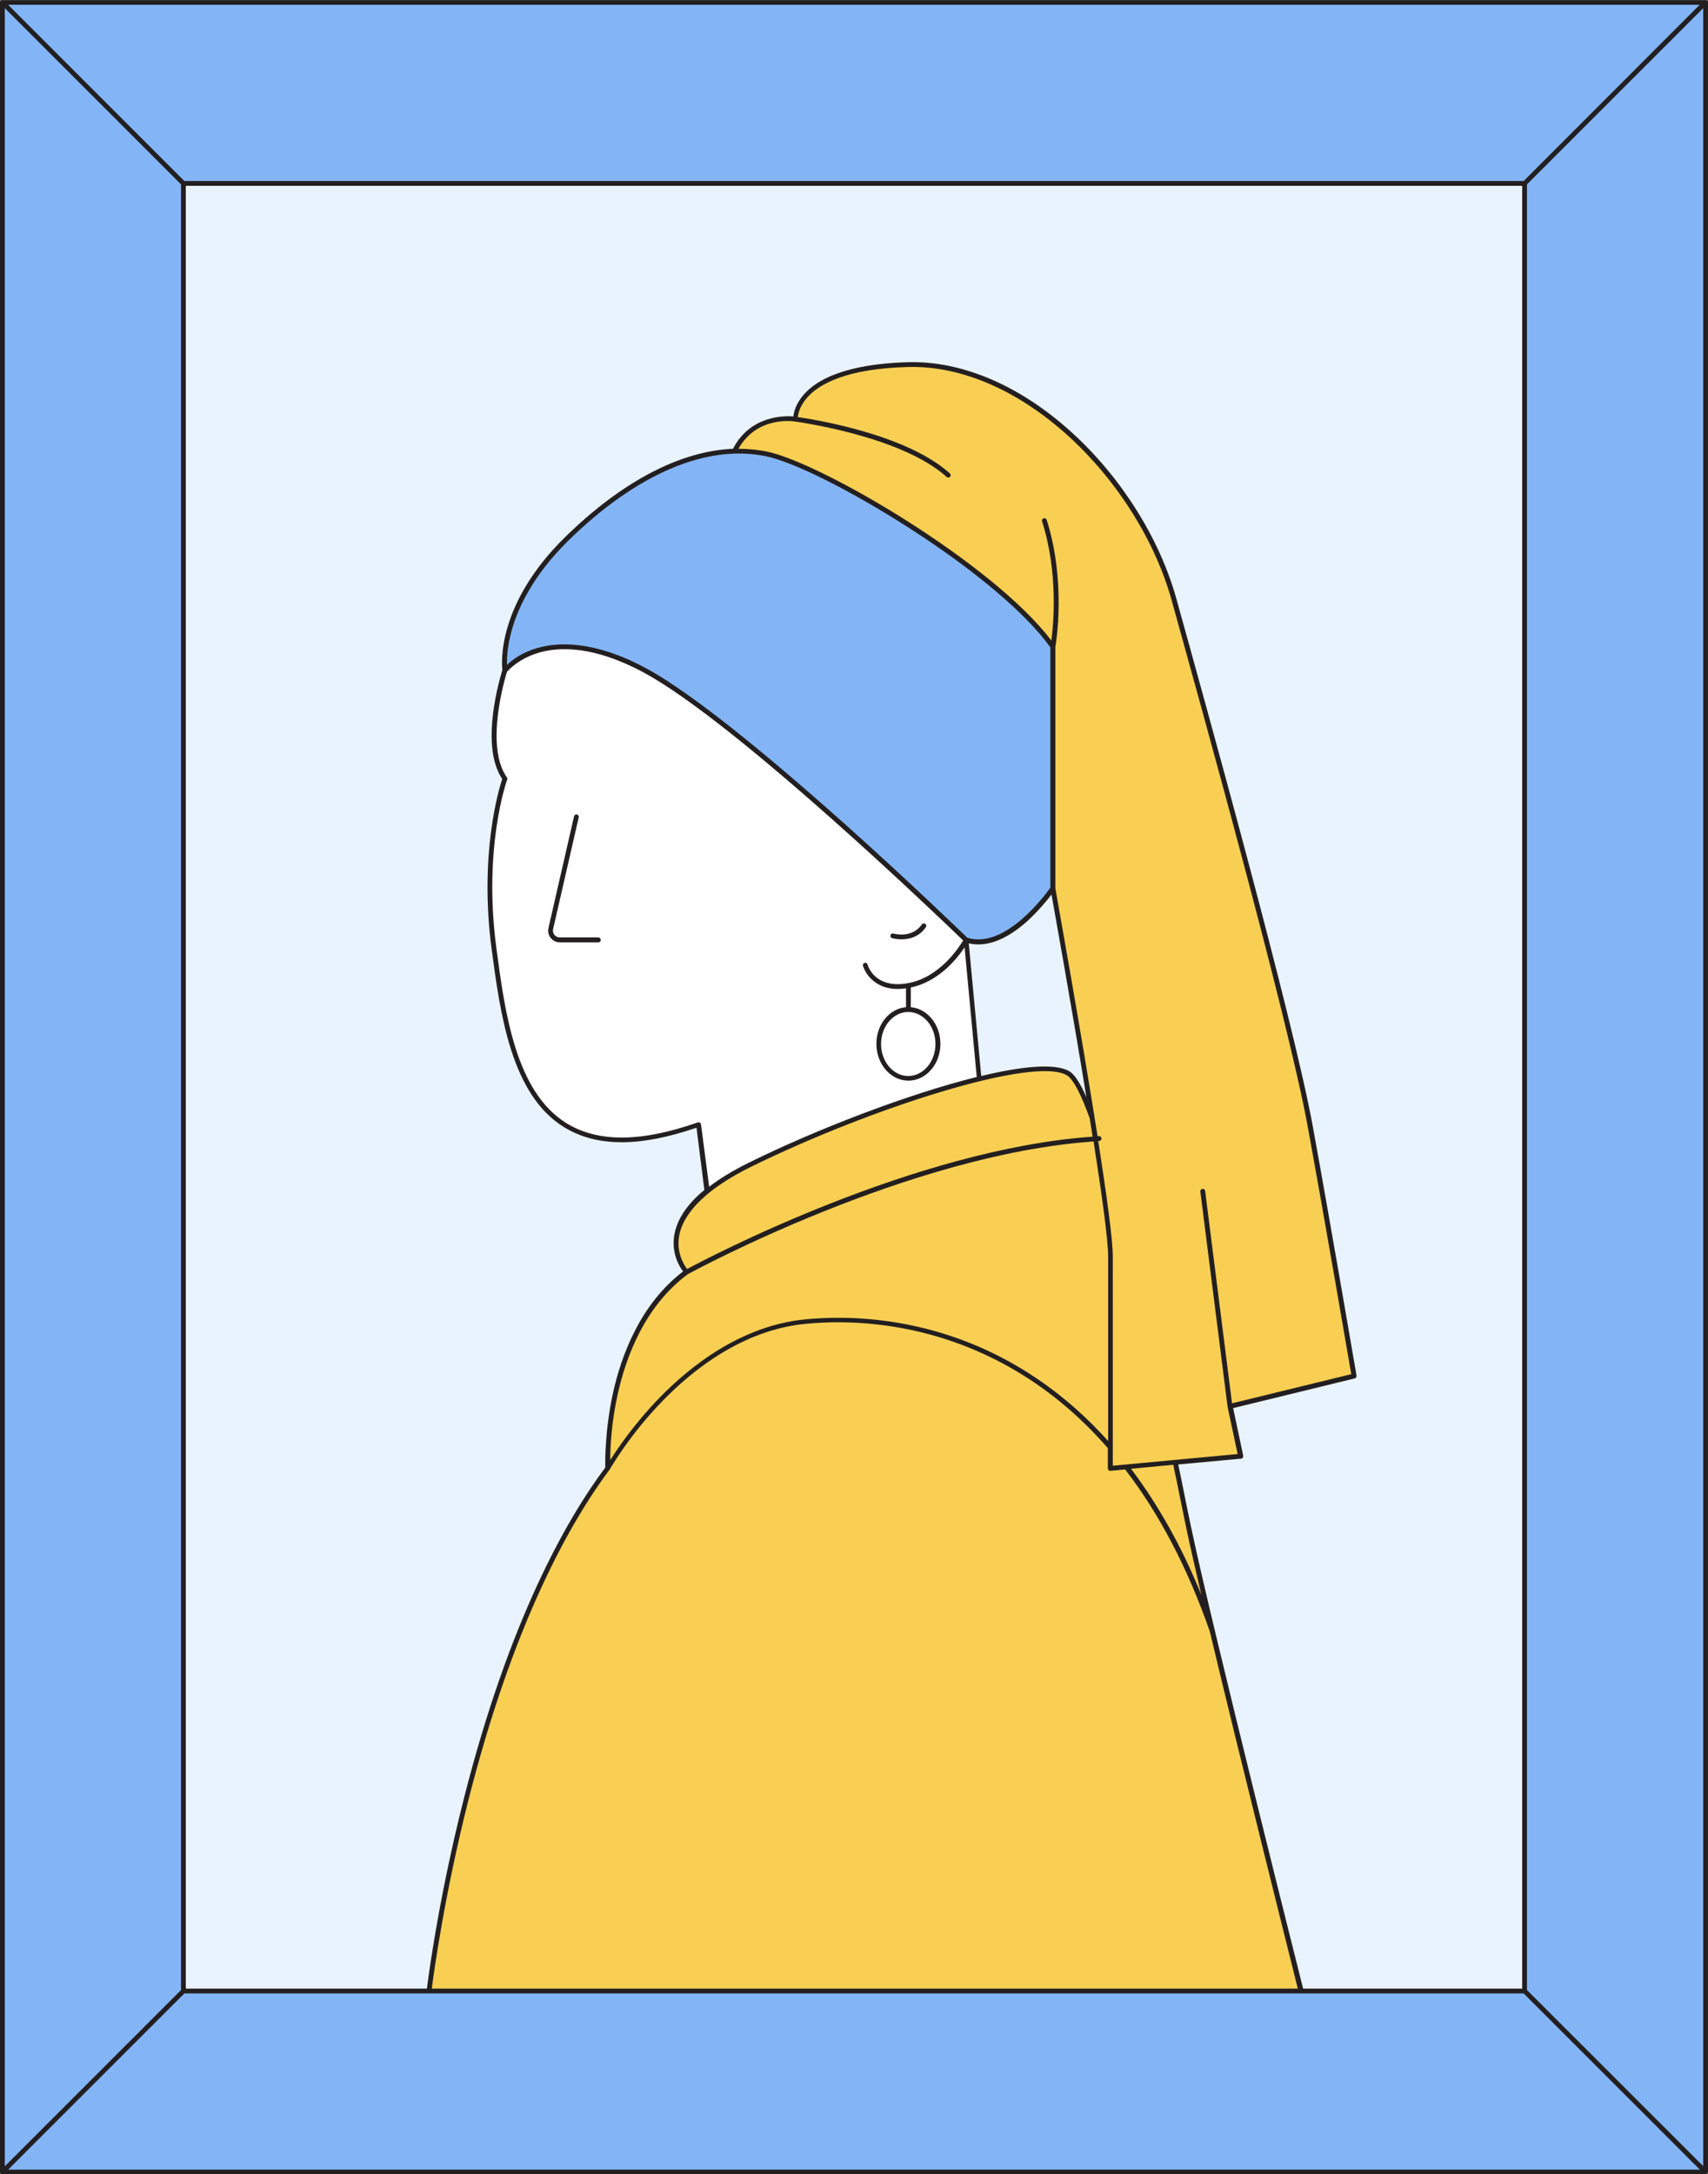
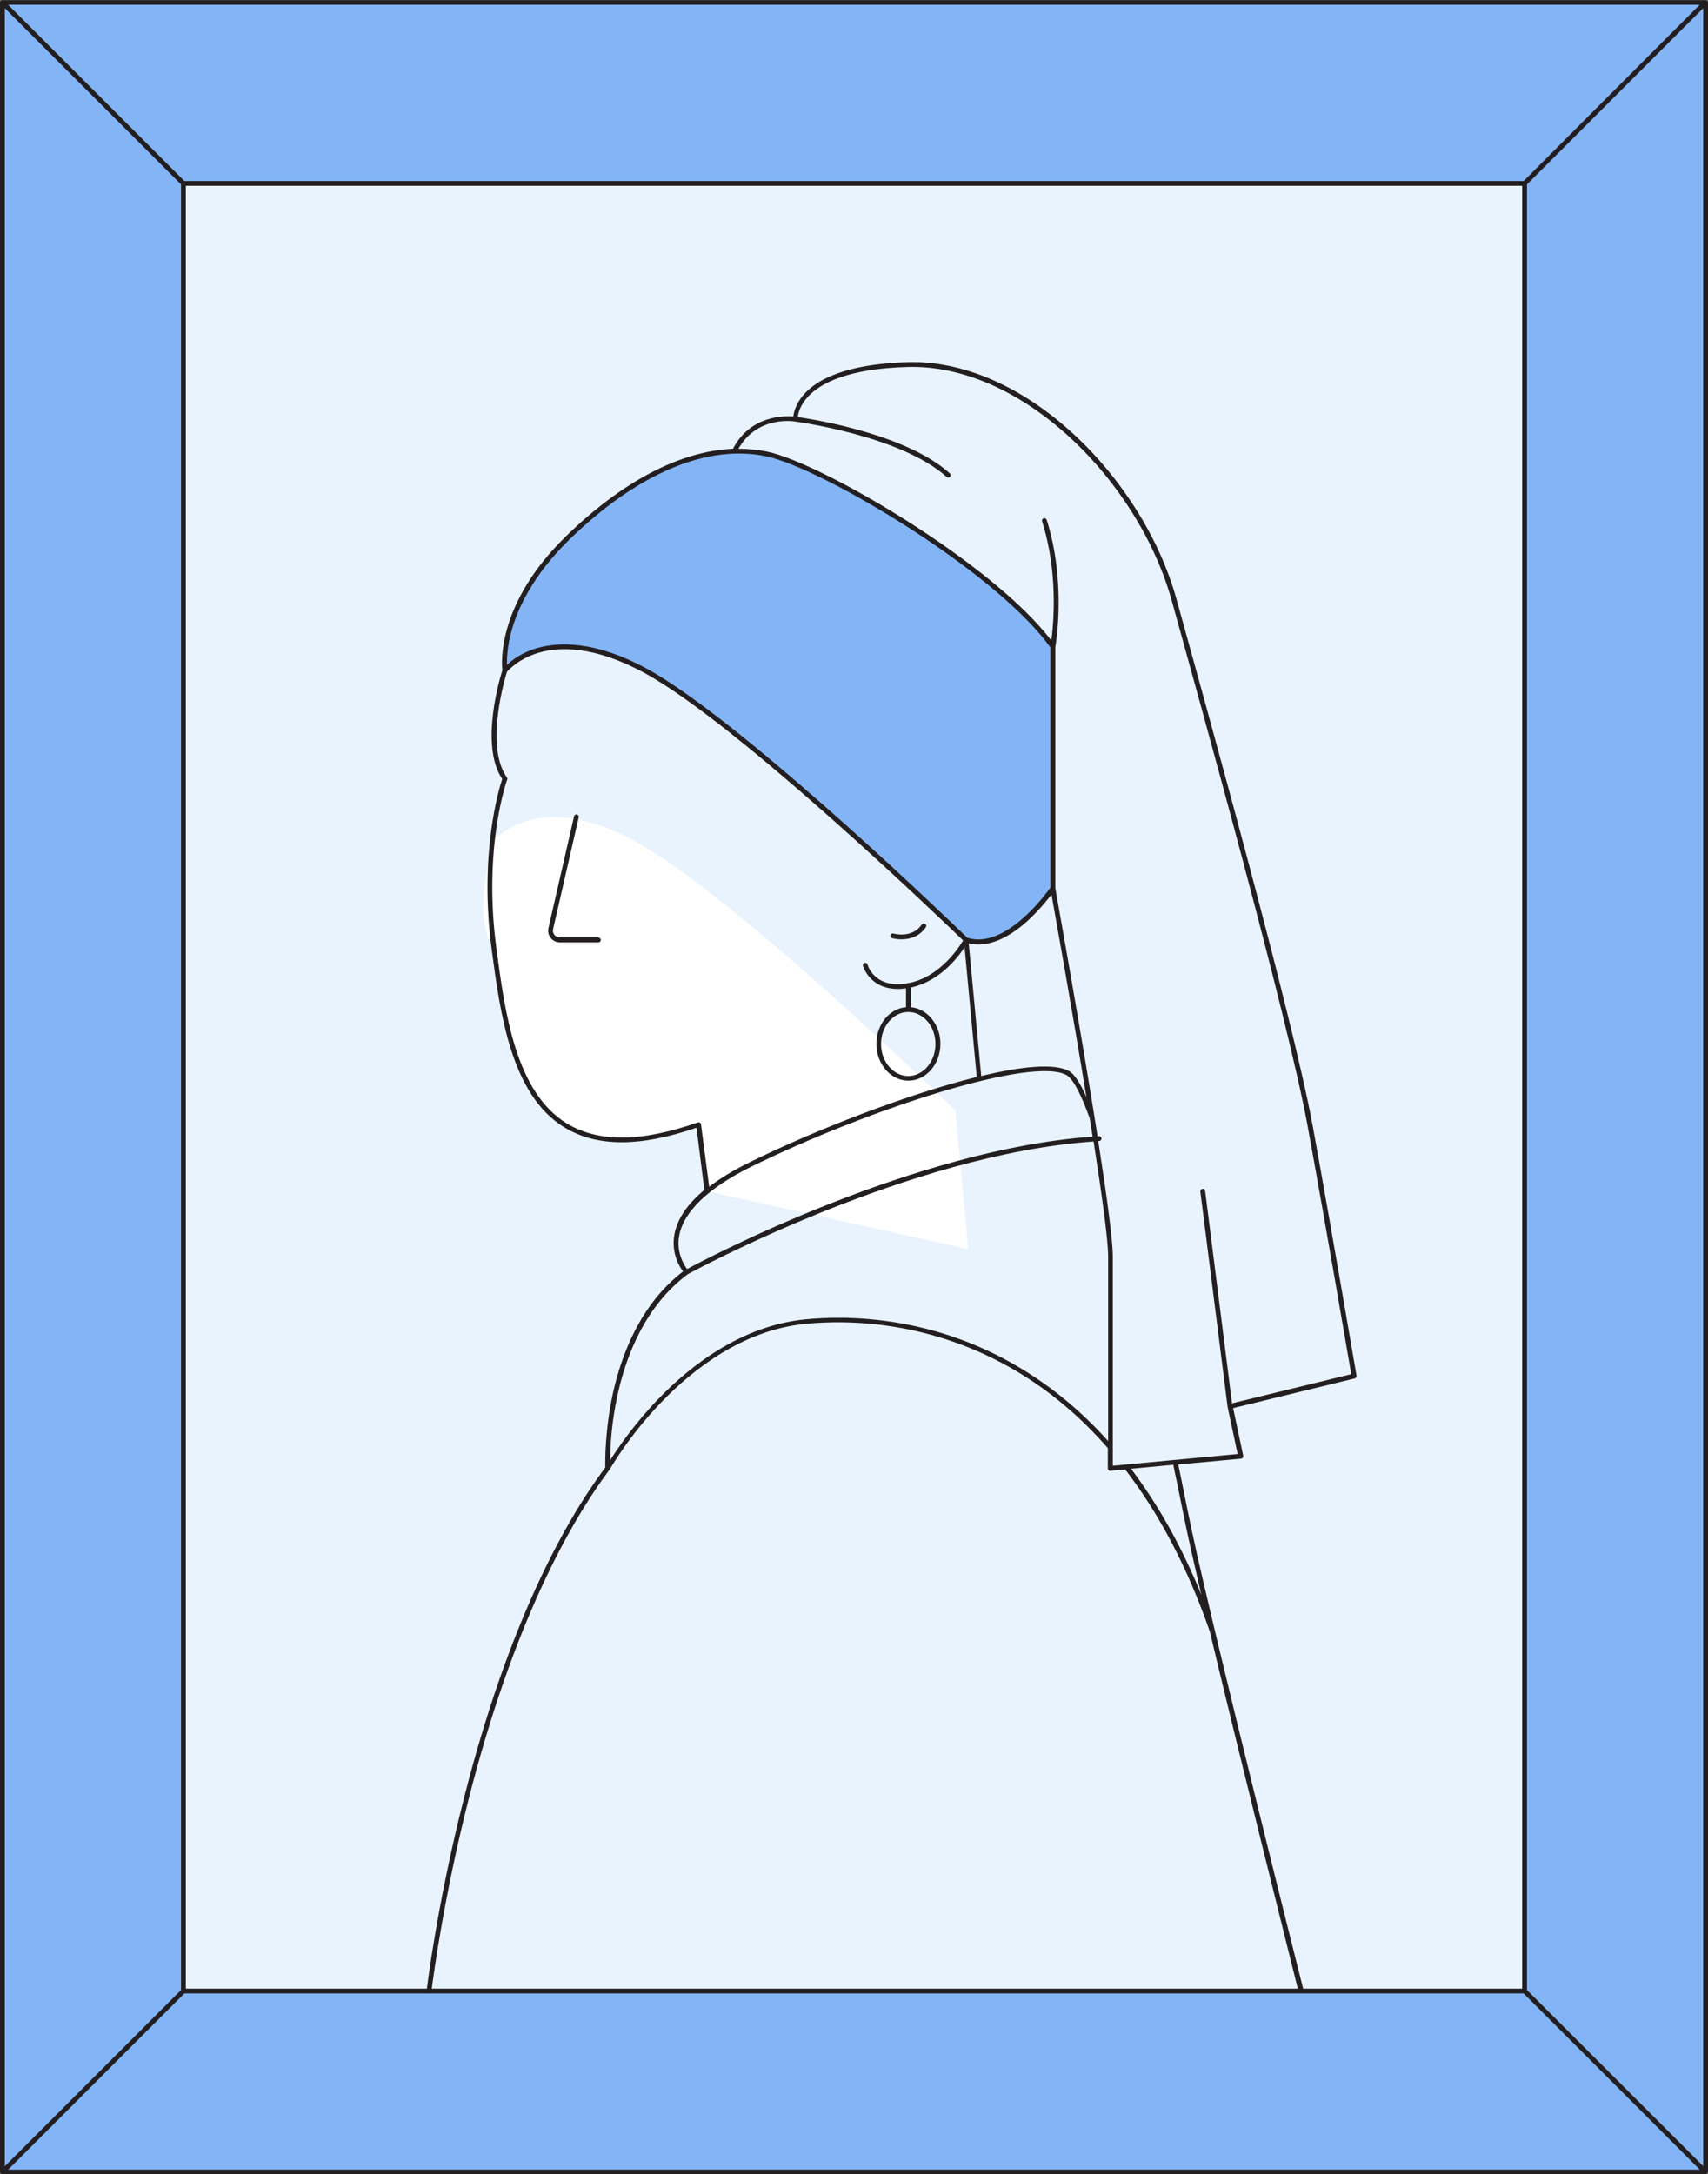
<svg xmlns="http://www.w3.org/2000/svg" height="1358.5" preserveAspectRatio="xMidYMid meet" version="1.0" viewBox="0.0 0.0 1067.2 1358.5" width="1067.2" zoomAndPan="magnify">
  <rect x="0.0" y="0.0" width="1067.2" height="1358.5" fill="#808080" stroke="none" />
  <g id="change1_1">
    <path d="M114.6,114.6V1244h838V114.6H114.6z M657.9,550.8l-1.6,6.6c-9.7,11.1-21,21.6-31.6,28s-21,1.9-21,1.9 l-59.9-56.1L491,484.6c0,0-34.8-28.7-64.9-51.2c-30-22.5-37.6-21.5-63.2-28.7c-25.6-7.2-47.5,14.1-47.5,14.1 c-3.7-42.8,39.4-82.9,39.4-82.9c24.9-23.7,46-35.6,63.4-44.4s41.4-9.8,41.4-9.8c35.5-0.4,74.5,25.9,88.5,33.9 c14,8,55.9,37.2,55.9,37.2l21,16.8c17.2,10.3,32.8,34.2,32.8,34.2V550.8z" fill="#E9F3FE" />
  </g>
  <g id="change2_1">
    <path d="M315.4,418.9c-3.7-42.8,39.4-82.9,39.4-82.9c24.9-23.7,46-35.6,63.4-44.4s41.4-9.8,41.4-9.8 c35.5-0.4,74.5,25.9,88.5,33.9c14,8,55.9,37.2,55.9,37.2l21,16.8c17.2,10.3,32.8,34.2,32.8,34.2v146.7l-1.6,6.6 c-9.7,11.1-21,21.6-31.6,28s-21,1.9-21,1.9l-59.9-56.1L491,484.6c0,0-34.8-28.7-64.9-51.2c-30-22.5-37.6-21.5-63.2-28.7 C337.4,397.6,315.4,418.9,315.4,418.9z M1065.7,1.5v1355.6H1.5V1.5H1065.7z M952.6,114.6h-838V1244h838V114.6z" fill="#83B5F6" />
  </g>
  <g id="change3_1">
-     <path d="M441.8,744.3l-5.2-41.6C328.7,740.5,317.3,657.3,308.7,593c-8.6-64.3,6.7-106.4,6.7-106.4 c-15.1-21.3,0-67.6,0-67.6s25.9-33.4,87.7,0s200.5,168.4,200.5,168.4l8.1,86.7" fill="#FFF" />
+     <path d="M441.8,744.3l-5.2-41.6C328.7,740.5,317.3,657.3,308.7,593c-15.1-21.3,0-67.6,0-67.6s25.9-33.4,87.7,0s200.5,168.4,200.5,168.4l8.1,86.7" fill="#FFF" />
  </g>
  <g id="change4_1">
-     <path d="M743,955.9c13.2,62.8,70,288.1,70,288.1H268.1c0,0,24.6-210.4,111.6-326.7c0,0-3.8-83.5,49.2-122.6 c0,0-30.3-32.7,39.7-67.1c70-34.4,175.9-70.4,198.7-57.1c4.5,2.6,9.7,12.9,15.2,28.3c-10.5-65.9-24.6-143.7-24.6-143.7V404.1 c0,0-14.2-17.1-19.4-22c-5.2-4.9-43.3-35.6-43.3-35.6l-47.8-31.1l-53.5-27.1l-21-5.7l-14-0.7c12-24.4,38.1-20,38.1-20 s-1.9-32.2,70.4-34.1c72.3-1.9,145.2,71.9,166.1,146.6s72.8,262,85.1,329.2c12.3,67.2,27.4,156.1,27.4,156.1l-77.6,18.9l6.6,31.2 l-40.8,3.8C737.8,930.8,740.8,945.4,743,955.9z" fill="#F8CF53" />
-   </g>
+     </g>
  <g id="change5_1">
    <path d="M1067.2,1357.1V1.5c0-0.2,0-0.4-0.1-0.5c0,0,0,0,0,0c-0.2-0.4-0.4-0.7-0.8-0.8c0,0,0,0,0,0 c-0.2-0.1-0.4-0.1-0.5-0.1H1.5C1.3,0,1.1,0,1,0.1c0,0,0,0,0,0C0.6,0.3,0.3,0.6,0.1,0.9c0,0,0,0,0,0C0,1.1,0,1.3,0,1.5v1355.6 c0,0.2,0,0.4,0.1,0.5c0,0,0,0,0,0c0.2,0.4,0.4,0.7,0.8,0.8c0,0,0,0,0,0c0.2,0.1,0.4,0.1,0.5,0.1h1064.2c0.2,0,0.4,0,0.5-0.1 c0,0,0,0,0,0c0.4-0.2,0.7-0.4,0.8-0.8c0,0,0,0,0,0C1067.1,1357.5,1067.2,1357.3,1067.2,1357.1z M116.1,116.1h835v1126.4h-835V116.1z M952,113.1H115.2L5.1,3h1056.9L952,113.1z M113.1,115.2v1128.2L3,1353.5V5.1L113.1,115.2z M115.2,1245.5H952l110.1,110.1H5.1 L115.2,1245.5z M954.1,1243.4V115.2L1064.2,5.1v1348.3L954.1,1243.4z M375.4,587.3c0,0.8-0.7,1.5-1.5,1.5h-24.1 c-2.2,0-4.3-1-5.7-2.8c-1.4-1.7-1.9-4-1.4-6.2l16-69.8c0.2-0.8,1-1.3,1.8-1.1c0.8,0.2,1.3,1,1.1,1.8l-16,69.8 c-0.3,1.3,0,2.6,0.8,3.6c0.8,1,2,1.6,3.4,1.6h24.1C374.7,585.8,375.4,586.5,375.4,587.3z M556.4,584.3c0.2-0.8,1.1-1.3,1.9-1 c0.5,0.1,11.5,3.2,17.7-5.7c0.5-0.7,1.4-0.8,2.1-0.4c0.7,0.5,0.9,1.4,0.4,2.1c-4.3,6.3-10.7,7.6-15.3,7.6c-3.2,0-5.6-0.7-5.6-0.7 C556.6,586,556.2,585.1,556.4,584.3z M847.6,859.5c-0.2-0.9-15.3-89.7-27.4-156.1C807.6,634.8,752.9,438.5,735,374 c-10.4-37.3-33.8-74.7-64.1-102.7c-32.4-29.9-69.2-45.9-103.4-45c-21.9,0.6-50.8,4.4-64.8,19.7c-5.4,5.9-6.7,11.5-7,14.2 c-6-0.5-27-0.5-37.7,20.2c-32.9,1.4-69.4,20.4-104.8,55.1c-42.8,41.9-39.8,79-39.3,83.2c-1.4,4.5-14.3,46.9-0.1,68 c-2,6-14.5,47-6.6,106.4c5.4,40.5,12.2,90.9,45.3,111.2c20.2,12.4,47.2,12.5,82.7,0.3l4.9,38.9c-10.7,8.8-16.9,18.1-18.7,27.7 c-2.1,11.6,3,20.1,5.4,23.2C399.9,815,388.2,847,383,870.4c-5.1,23.4-4.9,43-4.8,46.5c-24.9,33.4-60.3,96.3-88.4,207 c-16.9,66.5-23.2,119.4-23.2,119.9c0,0.4,0.1,0.9,0.4,1.2c0.3,0.3,0.7,0.5,1.1,0.5H813c0.5,0,0.9-0.2,1.2-0.6 c0.3-0.4,0.4-0.8,0.3-1.3c-0.6-2.3-56.9-226-70-288.1c-1.7-8.1-3.9-18.6-6.3-30.8c-0.7-3.2-1.3-6.5-2-9.7l39.2-3.6 c0.4,0,0.8-0.3,1.1-0.6c0.3-0.3,0.3-0.8,0.3-1.2l-6.3-29.8l76.2-18.6C847.2,861,847.7,860.2,847.6,859.5z M319.6,394.3 c3.7-13.6,13-34.4,35.6-56.6c42.6-41.7,86.5-60.4,123.5-52.6c17.7,3.7,53.8,21.9,90,45.2c41,26.4,72.9,53.5,87.6,74.2v150.1 c-2.8,4-28.2,38.8-51.9,31.3c-3.1-3-36.8-35.6-76.9-71.4c-38.8-34.6-91.7-79.6-123.7-96.9c-32.4-17.5-54.9-16.5-68.1-12.7 c-9.7,2.8-15.8,7.5-18.9,10.5C316.6,411.4,317,403.9,319.6,394.3z M657,558.9c2.6,14.6,13,72.5,21.8,126.6 c-3.8-8.7-7.4-14.3-10.7-16.2c-8.8-5.1-29.3-3.2-55,3l-7.8-82.9c10.9,2.6,23.4-2.1,36.4-13.7C648.7,569.3,654.2,562.6,657,558.9z M438,702.5c-0.1-0.5-0.3-0.8-0.7-1.1c-0.4-0.2-0.9-0.3-1.3-0.1c-35.4,12.4-62.2,12.6-81.9,0.6c-31.9-19.6-38.6-69.2-43.9-109.1 c-8.5-63.2,6.5-105.3,6.7-105.7c0.2-0.5,0.1-1-0.2-1.4c-13.9-19.6-1.1-62.3,0.1-66c1.1-1.2,7.5-8.3,19.9-11.9 c12.6-3.7,34.3-4.5,65.7,12.5c58.4,31.6,187.8,156.1,199.4,167.3c-2.6,4.4-14.6,22.9-34,26.6c0,0,0,0,0,0c-0.1,0-0.2,0-0.3,0 c-0.3,0-0.5,0.1-0.7,0.2c-20.3,3.4-24.6-11.1-24.7-11.7c-0.2-0.8-1-1.3-1.8-1.1c-0.8,0.2-1.3,1-1.1,1.8c0,0.2,4.1,14.5,21.8,14.5 c1.6,0,3.3-0.1,5.1-0.4v11.8c-10.4,0.9-18.5,10.8-18.5,22.9c0,12.7,9,23,20,23s20-10.3,20-23c0-12.1-8.2-22-18.5-22.9V617 c17.5-3.7,28.9-18,33.6-25.1l7.6,81c-43.4,10.8-100.6,32.9-142.1,53.4c-9.9,4.9-18.3,9.9-25.1,15.2L438,702.5z M567.5,632.3 c9.4,0,17,9,17,20s-7.6,20-17,20s-17-9-17-20S558.1,632.3,567.5,632.3z M424.4,771.9c2.8-14.9,18.3-29.8,44.9-42.9 c74.1-36.4,176.4-69.3,197.2-57.2c4.2,2.5,9.1,12.3,14.4,27c0.6,3.8,1.2,7.6,1.8,11.4c-111.3,7.8-240.2,75.6-253.4,82.7 C427.4,790.3,422.4,782.5,424.4,771.9z M386,871c5.1-23.2,16.9-55,43.8-74.9c3.7-2,138.2-74.9,253.5-82.9 c5.2,33.4,9.1,61.7,9.1,71.9v115.3c-16.5-18.4-35-33.8-55.3-45.9c-54.4-32.5-107.6-32.8-134.4-30.1c-39.5,4-71.2,28.9-90.8,49.1 c-15.3,15.8-25.9,31.3-30.6,38.8C381.3,904.3,382,888.7,386,871z M269.8,1242.5c1.2-9.5,7.8-58.2,22.9-117.9 c28.1-110.7,63.5-173.3,88.2-206.4c0,0,0,0,0,0c0,0,0.1-0.1,0.1-0.1c0.1-0.2,12-21.2,32.9-42.7c19.2-19.8,50.3-44.3,88.9-48.2 c26.5-2.7,79-2.3,132.6,29.7c21,12.5,39.9,28.5,56.8,47.9v12.7c0,0.4,0.2,0.8,0.5,1.1c0.3,0.3,0.6,0.4,1,0.4c0,0,0.1,0,0.1,0 l9.2-0.9c21.4,27.8,39.1,61.6,52.9,101.2c20,83.8,50.9,206.6,55,223.2H269.8z M735.2,925.3c2.5,12.2,4.6,22.8,6.3,30.8 c2.1,9.9,5.3,23.8,9.1,40.3c-12.2-30-26.9-56.2-43.9-78.7l26.4-2.5C733.8,918.8,734.5,922.1,735.2,925.3z M769.8,876.8L753,744.1 c-0.1-0.8-0.8-1.4-1.7-1.3c-0.8,0.1-1.4,0.9-1.3,1.7l17,134.3c0,0,0,0,0,0c0,0,0,0.1,0,0.1l6.3,29.6l-78,7.3V785 c0-10.4-3.9-38.7-9.1-72.1c0.2,0,0.4,0,0.6,0c0.8,0,1.5-0.8,1.4-1.6c0-0.8-0.7-1.5-1.6-1.4c-0.3,0-0.6,0-0.8,0.1 c-10.3-65.4-25.3-148.6-26.4-155V404.2c0.5-2.6,6.8-40.9-5.4-79.4c-0.3-0.8-1.1-1.2-1.9-1c-0.8,0.3-1.2,1.1-1,1.9 c10.2,32.1,7.2,64.1,5.8,74.5C620.4,352,513.6,289.4,479.4,282.2c-5.8-1.2-11.8-1.8-18-1.8c11.7-20.7,34.4-17.2,35.4-17c0,0,0,0,0,0 c0,0,0,0,0,0c0.7,0.1,66.1,8.8,94.7,34.6c0.3,0.3,0.6,0.4,1,0.4c0.4,0,0.8-0.2,1.1-0.5c0.6-0.6,0.5-1.6-0.1-2.1 c-12.3-11.1-32.3-20.5-59.4-27.8c-16.8-4.5-31.2-6.8-35.6-7.4c0.2-2.2,1.3-7.2,6.2-12.6c7.3-8,24.1-17.7,62.7-18.7 c33.4-0.9,69.4,14.8,101.3,44.2c30,27.7,53,64.6,63.3,101.3c17.9,64.5,72.6,260.6,85.1,329.1c11.3,61.9,25.2,143.1,27.2,154.7 L769.8,876.8z" fill="#231F20" />
  </g>
</svg>